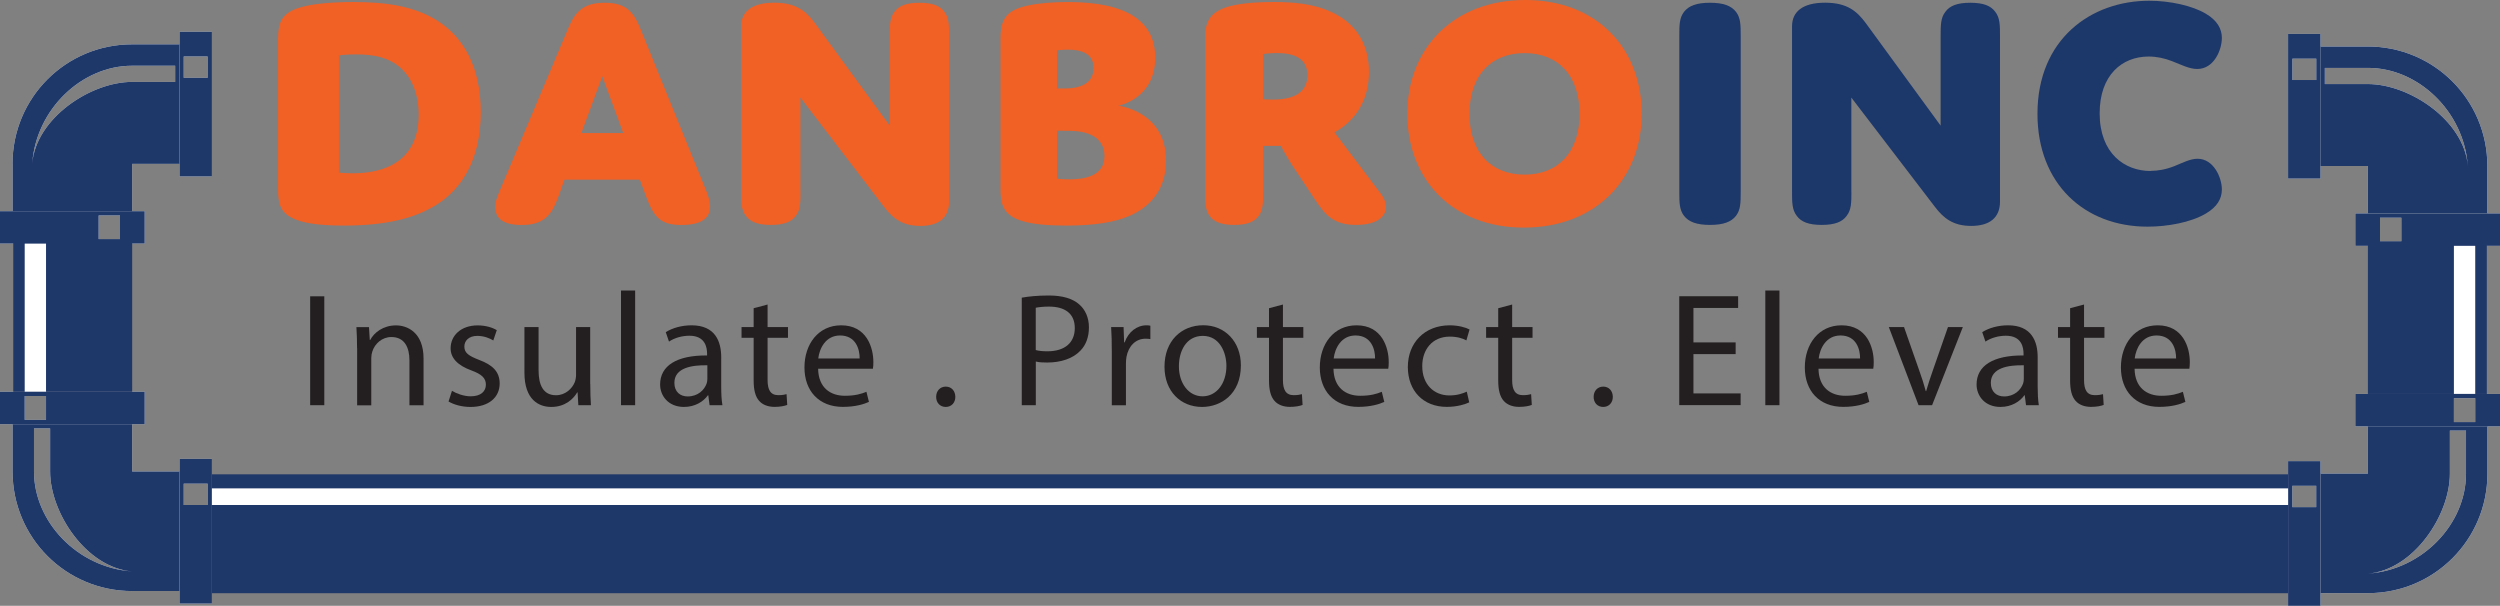
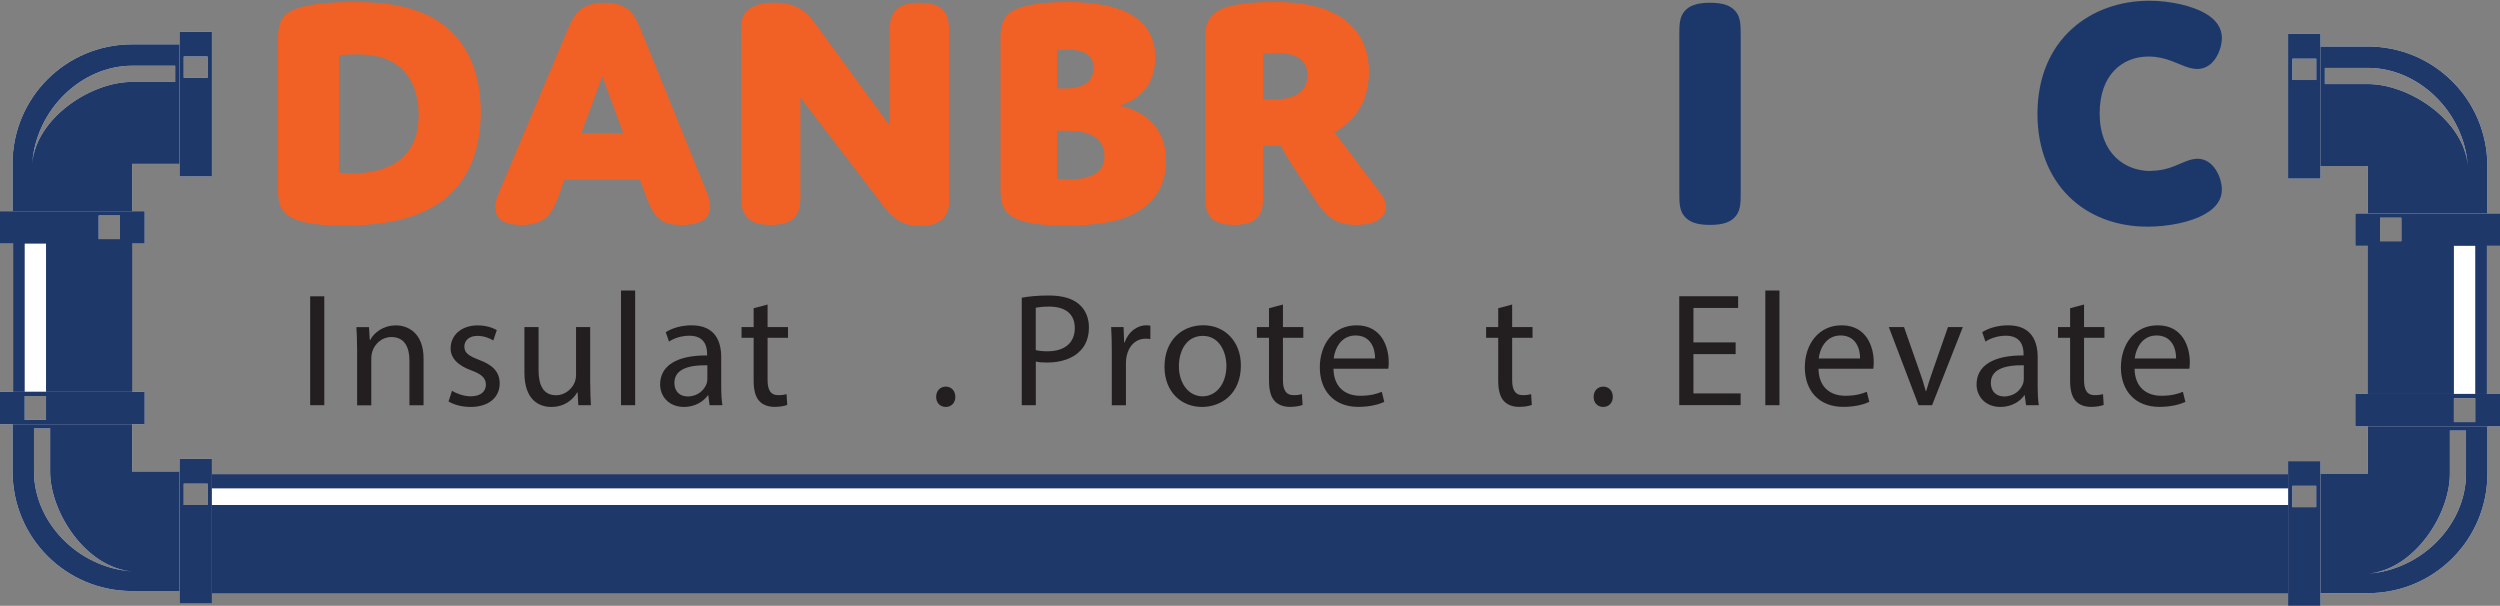
<svg xmlns="http://www.w3.org/2000/svg" id="Layer_1" viewBox="0 0 371.49 90.02">
  <rect x="0" y="0" width="371.49" height="90.02" fill="#808080" stroke="none" />
  <defs>
    <style>
      .cls-1 {
        fill: #1f386a;
      }

      .cls-2 {
        fill: #231f20;
      }

      .cls-3 {
        fill: #fff;
      }

      .cls-4 {
        fill: #1e386a;
      }

      .cls-5 {
        fill: #f16024;
      }

      .cls-6 {
        fill: #1c376a;
      }
    </style>
  </defs>
  <g>
    <g>
      <g>
        <g>
          <path class="cls-3" d="M351.86,6.91h-7.04s0,17.76,0,17.76h7.03v7.03h17.76v-7.03c0-9.87-7.97-17.76-17.76-17.76ZM366.71,24.65c-.57-6.81-8.72-12.16-14.84-12.16h-6.41v-2.4h6.41c7.43,0,14.25,6.42,14.84,14.56h0Z" />
          <path class="cls-3" d="M349.99,31.71v4.82h21.5v-4.82h-21.5ZM356.83,35.9h-3.17v-3.55h3.17v3.55Z" />
        </g>
        <path class="cls-3" d="M340,5.04v21.5h4.82V5.04h-4.82ZM344.19,11.89h-3.55v-3.17h3.55v3.17Z" />
      </g>
      <g>
        <g>
          <path class="cls-4" d="M351.86,6.91h-7.04s0,17.76,0,17.76h7.03v7.03h17.76v-7.03c0-9.87-7.97-17.76-17.76-17.76ZM366.71,24.65c-.57-6.81-8.72-12.16-14.84-12.16h-6.41v-2.4h6.41c7.43,0,14.25,6.42,14.84,14.56h0Z" />
          <path class="cls-4" d="M349.99,31.71v4.82h21.5v-4.82h-21.5ZM356.83,35.9h-3.17v-3.55h3.17v3.55Z" />
        </g>
        <path class="cls-4" d="M340,5.04v21.5h4.82V5.04h-4.82ZM344.19,11.89h-3.55v-3.17h3.55v3.17Z" />
      </g>
    </g>
    <g>
      <g>
        <g>
          <path class="cls-3" d="M369.62,70.39v-7.04s-17.76,0-17.76,0v7.03h-7.03v17.76h7.03c9.87,0,17.76-7.97,17.76-17.76ZM351.88,85.24c6.81-.57,12.16-8.72,12.16-14.84v-6.41h2.4v6.41c0,7.43-6.42,14.25-14.56,14.84h0Z" />
          <path class="cls-3" d="M344.82,68.52h-4.82v21.5h4.82v-21.5ZM340.63,75.36v-3.17h3.55v3.17h-3.55Z" />
        </g>
        <path class="cls-3" d="M371.49,58.54h-21.5v4.82h21.5v-4.82ZM364.64,62.72v-3.55h3.17v3.55h-3.17Z" />
      </g>
      <g>
        <g>
          <path class="cls-4" d="M369.62,70.39v-7.04s-17.76,0-17.76,0v7.03h-7.03v17.76h7.03c9.87,0,17.76-7.97,17.76-17.76ZM351.88,85.24c6.81-.57,12.16-8.72,12.16-14.84v-6.41h2.4v6.41c0,7.43-6.42,14.25-14.56,14.84h0Z" />
          <path class="cls-4" d="M344.82,68.52h-4.82v21.5h4.82v-21.5ZM340.63,75.36v-3.17h3.55v3.17h-3.55Z" />
        </g>
        <path class="cls-4" d="M371.49,58.54h-21.5v4.82h21.5v-4.82ZM364.64,62.72v-3.55h3.17v3.55h-3.17Z" />
      </g>
    </g>
    <rect class="cls-1" x="351.86" y="35.88" width="17.67" height="22.66" />
    <rect class="cls-3" x="364.64" y="36.53" width="3.17" height="22" />
  </g>
  <g>
    <g>
      <g>
        <g>
          <path class="cls-3" d="M1.87,24.35v7.03s17.76,0,17.76,0v-7.03h7.03s0-17.76,0-17.76h-7.04c-9.79,0-17.75,7.89-17.76,17.76ZM4.78,24.33c.59-8.14,7.4-14.56,14.84-14.56h6.41s0,2.4,0,2.4h-6.41c-6.12,0-14.27,5.35-14.84,12.16h0Z" />
          <path class="cls-3" d="M0,31.38v4.82s21.5,0,21.5,0v-4.82s-21.5,0-21.5,0ZM14.66,32.02h3.17v3.55h-3.17v-3.55Z" />
        </g>
        <path class="cls-3" d="M26.67,4.72v21.5s4.82,0,4.82,0V4.72s-4.82,0-4.82,0ZM27.3,8.39h3.55v3.17h-3.55v-3.17Z" />
      </g>
      <g>
        <g>
          <path class="cls-4" d="M1.87,24.35v7.03s17.76,0,17.76,0v-7.03h7.03s0-17.76,0-17.76h-7.04c-9.79,0-17.75,7.89-17.76,17.76ZM4.78,24.33c.59-8.14,7.4-14.56,14.84-14.56h6.41s0,2.4,0,2.4h-6.41c-6.12,0-14.27,5.35-14.84,12.16h0Z" />
          <path class="cls-4" d="M0,31.38v4.82s21.5,0,21.5,0v-4.82s-21.5,0-21.5,0ZM14.66,32.02h3.17v3.55h-3.17v-3.55Z" />
        </g>
        <path class="cls-4" d="M26.67,4.72v21.5s4.82,0,4.82,0V4.72s-4.82,0-4.82,0ZM27.3,8.39h3.55v3.17h-3.55v-3.17Z" />
      </g>
    </g>
    <g>
      <g>
        <g>
          <path class="cls-3" d="M19.63,87.82h7.03s0-17.76,0-17.76h-7.03v-7.03s-17.76,0-17.76,0v7.04c0,9.79,7.89,17.75,17.76,17.76ZM19.61,84.91c-8.14-.59-14.56-7.4-14.56-14.84v-6.41s2.4,0,2.4,0v6.41c0,6.12,5.35,14.27,12.16,14.84h0Z" />
          <path class="cls-3" d="M26.67,89.69h4.82s0-21.5,0-21.5h-4.82s0,21.5,0,21.5ZM27.3,75.04v-3.17h3.55v3.17h-3.55Z" />
        </g>
        <path class="cls-3" d="M0,63.03h21.5s0-4.82,0-4.82H0s0,4.82,0,4.82ZM3.67,62.39v-3.55h3.17v3.55h-3.17Z" />
      </g>
      <g>
        <g>
          <path class="cls-4" d="M19.63,87.82h7.03s0-17.76,0-17.76h-7.03v-7.03s-17.76,0-17.76,0v7.04c0,9.79,7.89,17.75,17.76,17.76ZM19.61,84.91c-8.14-.59-14.56-7.4-14.56-14.84v-6.41s2.4,0,2.4,0v6.41c0,6.12,5.35,14.27,12.16,14.84h0Z" />
          <path class="cls-4" d="M26.67,89.69h4.82s0-21.5,0-21.5h-4.82s0,21.5,0,21.5ZM27.3,75.04v-3.17h3.55v3.17h-3.55Z" />
        </g>
        <path class="cls-4" d="M0,63.03h21.5s0-4.82,0-4.82H0s0,4.82,0,4.82ZM3.67,62.39v-3.55h3.17v3.55h-3.17Z" />
      </g>
    </g>
    <rect class="cls-1" x="1.96" y="35.55" width="17.67" height="22.66" transform="translate(21.6 93.76) rotate(-180)" />
    <rect class="cls-3" x="3.67" y="36.2" width="3.17" height="22" />
  </g>
  <g>
    <path class="cls-5" d="M65.11,30.26c-3.41,2.26-7.98,3.26-14.05,3.26-4.06,0-6.12-.45-7.38-1-2.11-.95-2.36-2.36-2.36-4.42V5.87c0-2.71.55-4.17,4.07-4.97,1.56-.35,4.01-.6,7.13-.6,4.82,0,9.33.6,12.9,3.06,3.26,2.26,6.02,6.32,6.02,13.3,0,7.33-3.01,11.39-6.32,13.6ZM50.36,25.65s.95.1,2.06.1c3.01,0,9.79-.7,9.79-8.68,0-3.46-1.25-5.82-2.91-7.18-1.66-1.36-3.76-1.81-6.47-1.81-1.56,0-2.46.15-2.46.15v17.41Z" />
    <path class="cls-5" d="M95.07,26.7h-11.19l-.9,2.51c-1.05,2.91-2.31,4.22-5.47,4.22-2.86,0-3.91-1.05-3.91-2.66,0-.6.15-1.25.55-2.16l10.24-24.29c1.05-2.56,2.26-3.91,5.47-3.91s4.32,1.41,5.32,3.91l9.89,24.34c.3.85.45,1.46.45,2.01,0,1.81-1.41,2.76-4.27,2.76-3.01,0-4.06-1.05-5.22-4.17l-.95-2.56ZM86.39,19.77h6.22l-3.11-8.43-3.11,8.43Z" />
    <path class="cls-5" d="M118.95,28.46c0,1.61,0,2.71-.7,3.61-.65.9-1.76,1.35-3.71,1.35s-3.06-.45-3.71-1.35c-.7-.9-.7-2.01-.7-3.61V3.91c0-2.16,1.56-3.51,4.92-3.51s4.77,1.35,6.02,3.01l11.14,15.26V5.37c0-1.61,0-2.71.7-3.61.65-.9,1.76-1.35,3.71-1.35s3.06.45,3.71,1.35c.7.9.7,2.01.7,3.61v24.59c0,2.41-1.56,3.61-4.27,3.61s-4.12-1.15-5.42-2.86l-12.4-16.21v13.95Z" />
    <path class="cls-5" d="M167.73,32.12c-2.11.9-5.07,1.4-9.33,1.4-2.36,0-4.72-.15-6.42-.65-3.11-.9-3.31-2.76-3.31-4.92V5.67c0-3.01,1.05-4.22,4.17-4.87,1.66-.35,3.81-.5,5.82-.5,9.18,0,13,3.11,13,8.28,0,6.12-5.47,7.13-5.47,7.13,0,0,7.08.8,7.08,8.18,0,4.27-2.36,6.88-5.52,8.23ZM157.09,13.15h.75c.9,0,2.56,0,3.66-.85.65-.5,1-1.25,1-2.21,0-2.26-2.01-2.71-3.81-2.71-.85,0-1.61.1-1.61.1v5.67ZM157.09,26.55s.75.1,1.81.1c2.41,0,5.22-.55,5.22-3.46,0-1.41-.65-2.46-1.81-3.06-1.35-.7-2.91-.7-4.42-.7h-.8v7.13Z" />
    <path class="cls-5" d="M187.7,28.46c0,1.61,0,2.71-.65,3.61-.65.9-1.76,1.35-3.66,1.35s-3.01-.45-3.66-1.35c-.65-.9-.65-2.01-.65-3.61V6.02c0-1.81,0-3.96,3.21-4.97,1.46-.45,3.61-.75,6.98-.75,2.76,0,5.82.2,8.63,1.51,3.46,1.61,5.52,4.57,5.52,8.88,0,4.01-1.81,7.13-5.12,8.98l6.93,9.18c1.61,2.16.6,4.57-3.71,4.57-3.31,0-4.57-1.41-6.12-3.76l-3.46-5.22c-.9-1.41-1.61-2.76-1.61-2.76h-2.61v6.78ZM187.7,14.75s.7.05,1.41.05c3.71,0,5.17-1.46,5.17-3.61,0-2.51-1.96-3.31-4.57-3.31-1.1,0-2.01.15-2.01.15v6.72Z" />
-     <path class="cls-5" d="M226.64,0c10.64,0,17.31,7.18,17.31,16.91s-6.88,16.91-17.52,16.91-17.31-7.18-17.31-16.91S216,0,226.64,0ZM226.54,25.95c4.97,0,8.18-3.31,8.18-9.03s-3.21-9.03-8.18-9.03-8.18,3.31-8.18,9.03,3.21,9.03,8.18,9.03Z" />
    <path class="cls-6" d="M258.66,28.46c0,1.61,0,2.71-.7,3.61-.7.9-1.86,1.35-3.86,1.35s-3.16-.45-3.86-1.35c-.7-.9-.7-2.01-.7-3.61V5.37c0-1.61,0-2.71.7-3.61.7-.9,1.86-1.35,3.86-1.35s3.16.45,3.86,1.35c.7.9.7,2.01.7,3.61v23.09Z" />
-     <path class="cls-6" d="M275.11,28.46c0,1.61,0,2.71-.7,3.61-.65.9-1.76,1.35-3.71,1.35s-3.06-.45-3.71-1.35c-.7-.9-.7-2.01-.7-3.61V3.91c0-2.16,1.56-3.51,4.92-3.51s4.77,1.35,6.02,3.01l11.14,15.26V5.37c0-1.61,0-2.71.7-3.61.65-.9,1.76-1.35,3.71-1.35s3.06.45,3.71,1.35c.7.9.7,2.01.7,3.61v24.59c0,2.41-1.56,3.61-4.27,3.61s-4.12-1.15-5.42-2.86l-12.4-16.21v13.95Z" />
    <path class="cls-6" d="M319.58,25.39c1.05,0,2.26-.2,3.51-.7s2.36-1.1,3.46-1.1c2.36,0,3.61,2.76,3.61,4.57,0,1.41-.75,2.61-2.36,3.56-2.26,1.35-5.77,1.96-8.68,1.96-9.38,0-16.36-6.37-16.36-16.76,0-11.14,7.98-16.81,16.61-16.81,3.11,0,6.42.75,8.38,1.91,1.71,1,2.41,2.26,2.41,3.61,0,1.76-1.15,4.62-3.66,4.62-1.15,0-2.31-.6-3.71-1.15-1.15-.45-2.31-.7-3.51-.7-3.96,0-7.28,2.76-7.28,8.43,0,5.97,3.71,8.58,7.58,8.58Z" />
  </g>
  <rect class="cls-1" x="176.91" y="-74.94" width="17.67" height="308.51" transform="translate(106.43 265.06) rotate(-90)" />
  <rect class="cls-3" x="184.51" y="-80.45" width="2.47" height="308.51" transform="translate(111.94 259.55) rotate(-90)" />
  <g>
    <path class="cls-2" d="M48.19,44.03v16.18h-2.1v-16.18h2.1Z" />
    <path class="cls-2" d="M53.06,51.74c0-1.21-.04-2.17-.1-3.13h1.87l.12,1.91h.06c.57-1.09,1.92-2.17,3.84-2.17,1.59,0,4.09.96,4.09,4.95v6.92h-2.1v-6.69c0-1.88-.71-3.45-2.68-3.45-1.39,0-2.47.98-2.84,2.17-.09.26-.15.63-.15.98v7h-2.1v-8.47Z" />
    <path class="cls-2" d="M67.14,58.06c.64.4,1.75.83,2.8.83,1.54,0,2.26-.76,2.26-1.73s-.61-1.55-2.16-2.12c-2.1-.76-3.09-1.9-3.08-3.29,0-1.87,1.52-3.4,4.02-3.4,1.18,0,2.2.32,2.84.71l-.52,1.53c-.45-.28-1.3-.68-2.38-.68-1.25,0-1.92.72-1.92,1.59,0,.96.68,1.39,2.2,1.98,2,.75,3.04,1.75,3.05,3.49,0,2.06-1.6,3.5-4.34,3.5-1.27,0-2.45-.33-3.26-.81l.51-1.59Z" />
    <path class="cls-2" d="M87.71,57.03c0,1.22.04,2.26.1,3.18h-1.87l-.11-1.9h-.06c-.54.93-1.76,2.16-3.84,2.16-1.82,0-4-1.02-4-5.09v-6.78h2.1v6.41c0,2.21.69,3.72,2.59,3.72,1.41,0,2.4-.99,2.79-1.94.11-.3.19-.68.19-1.08v-7.11h2.1v8.43Z" />
    <path class="cls-2" d="M92.28,43.17h2.1v17.04h-2.1v-17.04Z" />
    <path class="cls-2" d="M105.44,60.21l-.19-1.47h-.06c-.64.91-1.89,1.73-3.55,1.73-2.34,0-3.55-1.67-3.55-3.33,0-2.81,2.49-4.36,6.98-4.32v-.25c0-.94-.27-2.69-2.64-2.68-1.08,0-2.21.32-3.02.87l-.48-1.4c.96-.62,2.37-1.02,3.83-1.02,3.55,0,4.41,2.43,4.41,4.75v4.34c0,.99.04,1.98.18,2.78h-1.9ZM105.11,54.28c-2.28-.05-4.9.36-4.9,2.61,0,1.38.91,2.02,1.97,2.02,1.53,0,2.49-.96,2.83-1.94.07-.22.1-.46.1-.67v-2.02Z" />
    <path class="cls-2" d="M114.06,45.26v3.34h3.03v1.6h-3.03v6.26c0,1.45.42,2.26,1.6,2.26.55,0,.95-.07,1.22-.15l.1,1.6c-.41.16-1.07.29-1.89.29-.97,0-1.78-.32-2.28-.89-.58-.64-.82-1.66-.82-3.03v-6.34h-1.8v-1.6h1.8v-2.8l2.07-.55Z" />
-     <path class="cls-2" d="M121.57,54.78c.04,2.85,1.85,4.03,3.97,4.03,1.51,0,2.43-.27,3.21-.59l.37,1.5c-.74.34-2.03.74-3.87.74-3.57,0-5.71-2.38-5.71-5.86s2.07-6.26,5.46-6.26c3.79,0,4.78,3.32,4.78,5.46,0,.44-.02.76-.07.99h-8.14ZM127.74,53.27c.02-1.33-.54-3.42-2.91-3.42-2.15,0-3.07,1.95-3.24,3.42h6.15Z" />
    <path class="cls-2" d="M139.11,58.97c0-.89.59-1.52,1.43-1.52s1.41.63,1.42,1.52c0,.85-.56,1.5-1.43,1.5s-1.43-.66-1.42-1.5Z" />
    <path class="cls-2" d="M151.84,44.23c1.01-.18,2.33-.32,4.02-.32,2.05,0,3.57.47,4.53,1.34.88.77,1.42,1.95,1.42,3.39s-.44,2.62-1.26,3.46c-1.11,1.18-2.9,1.77-4.94,1.77-.63,0-1.21-.02-1.69-.15v6.49h-2.09v-15.98ZM153.92,52.02c.46.13,1.05.18,1.73.18,2.53,0,4.06-1.24,4.06-3.45s-1.53-3.19-3.82-3.19c-.92,0-1.61.09-1.98.17v6.3Z" />
    <path class="cls-2" d="M165.21,52.22c0-1.37-.03-2.54-.1-3.62h1.85l.08,2.28h.08c.54-1.56,1.82-2.54,3.23-2.54.23,0,.39.01.59.06v1.99c-.22-.04-.43-.06-.72-.06-1.49,0-2.54,1.12-2.83,2.7-.05.3-.08.64-.08.99v6.2h-2.1v-7.99Z" />
    <path class="cls-2" d="M184.39,54.29c0,4.3-2.98,6.18-5.77,6.18-3.15,0-5.58-2.29-5.58-5.98,0-3.88,2.55-6.16,5.76-6.16s5.59,2.42,5.59,5.96ZM175.18,54.43c0,2.55,1.46,4.46,3.52,4.46s3.54-1.89,3.54-4.53c0-1.96-.99-4.45-3.5-4.45s-3.56,2.31-3.56,4.51Z" />
    <path class="cls-2" d="M190.64,45.26v3.34h3.03v1.6h-3.03v6.26c0,1.45.42,2.26,1.6,2.26.55,0,.95-.07,1.22-.15l.1,1.6c-.41.16-1.07.29-1.89.29-.97,0-1.78-.32-2.28-.89-.58-.64-.82-1.66-.82-3.03v-6.34h-1.8v-1.6h1.8v-2.8l2.07-.55Z" />
    <path class="cls-2" d="M198.15,54.78c.04,2.85,1.85,4.03,3.97,4.03,1.51,0,2.43-.27,3.21-.59l.37,1.5c-.74.34-2.03.74-3.87.74-3.57,0-5.71-2.38-5.71-5.86s2.07-6.26,5.46-6.26c3.79,0,4.78,3.32,4.78,5.46,0,.44-.02.76-.07.99h-8.14ZM204.33,53.27c.02-1.33-.54-3.42-2.91-3.42-2.15,0-3.07,1.95-3.24,3.42h6.15Z" />
-     <path class="cls-2" d="M218.32,59.79c-.56.27-1.77.67-3.33.67-3.5,0-5.79-2.38-5.79-5.93s2.44-6.19,6.24-6.19c1.25,0,2.37.32,2.93.62l-.47,1.62c-.52-.28-1.31-.56-2.47-.56-2.65,0-4.1,1.99-4.09,4.4,0,2.69,1.73,4.34,4.04,4.34,1.18,0,1.99-.3,2.58-.56l.36,1.58Z" />
    <path class="cls-2" d="M224.7,45.26v3.34h3.03v1.6h-3.03v6.26c0,1.45.42,2.26,1.6,2.26.55,0,.95-.07,1.22-.15l.1,1.6c-.41.16-1.07.29-1.89.29-.97,0-1.78-.32-2.28-.89-.58-.64-.82-1.66-.82-3.03v-6.34h-1.8v-1.6h1.8v-2.8l2.07-.55Z" />
    <path class="cls-2" d="M236.81,58.97c0-.89.59-1.52,1.43-1.52s1.41.63,1.42,1.52c0,.85-.56,1.5-1.43,1.5s-1.43-.66-1.42-1.5Z" />
    <path class="cls-2" d="M257.91,52.62h-6.27v5.84h7.01v1.74h-9.12v-16.18h8.75v1.74h-6.64v5.12h6.27v1.73Z" />
    <path class="cls-2" d="M262.32,43.17h2.1v17.04h-2.1v-17.04Z" />
    <path class="cls-2" d="M270.22,54.78c.04,2.85,1.85,4.03,3.97,4.03,1.51,0,2.43-.27,3.21-.59l.37,1.5c-.74.34-2.03.74-3.87.74-3.57,0-5.71-2.38-5.71-5.86s2.07-6.26,5.46-6.26c3.79,0,4.78,3.32,4.78,5.46,0,.44-.02.76-.07.99h-8.14ZM276.4,53.27c.02-1.33-.54-3.42-2.91-3.42-2.15,0-3.07,1.95-3.24,3.42h6.15Z" />
    <path class="cls-2" d="M282.93,48.6l2.28,6.51c.39,1.08.69,2.03.95,3h.06c.27-.96.6-1.93.97-3l2.27-6.51h2.21l-4.57,11.61h-2.01l-4.42-11.61h2.26Z" />
    <path class="cls-2" d="M301.06,60.21l-.19-1.47h-.06c-.64.91-1.89,1.73-3.55,1.73-2.34,0-3.55-1.67-3.55-3.33,0-2.81,2.49-4.36,6.98-4.32v-.25c0-.94-.27-2.69-2.64-2.68-1.08,0-2.21.32-3.02.87l-.48-1.4c.96-.62,2.37-1.02,3.83-1.02,3.55,0,4.41,2.43,4.41,4.75v4.34c0,.99.04,1.98.17,2.78h-1.9ZM300.73,54.28c-2.28-.05-4.9.36-4.9,2.61,0,1.38.91,2.02,1.97,2.02,1.53,0,2.49-.96,2.83-1.94.07-.22.1-.46.1-.67v-2.02Z" />
    <path class="cls-2" d="M309.68,45.26v3.34h3.03v1.6h-3.03v6.26c0,1.45.42,2.26,1.6,2.26.55,0,.95-.07,1.22-.15l.1,1.6c-.41.16-1.07.29-1.89.29-.97,0-1.78-.32-2.28-.89-.58-.64-.82-1.66-.82-3.03v-6.34h-1.8v-1.6h1.8v-2.8l2.07-.55Z" />
    <path class="cls-2" d="M317.19,54.78c.04,2.85,1.85,4.03,3.97,4.03,1.51,0,2.43-.27,3.21-.59l.37,1.5c-.74.34-2.03.74-3.87.74-3.57,0-5.71-2.38-5.71-5.86s2.07-6.26,5.46-6.26c3.79,0,4.78,3.32,4.78,5.46,0,.44-.03.76-.07.99h-8.14ZM323.36,53.27c.02-1.33-.54-3.42-2.91-3.42-2.16,0-3.07,1.95-3.24,3.42h6.15Z" />
  </g>
</svg>